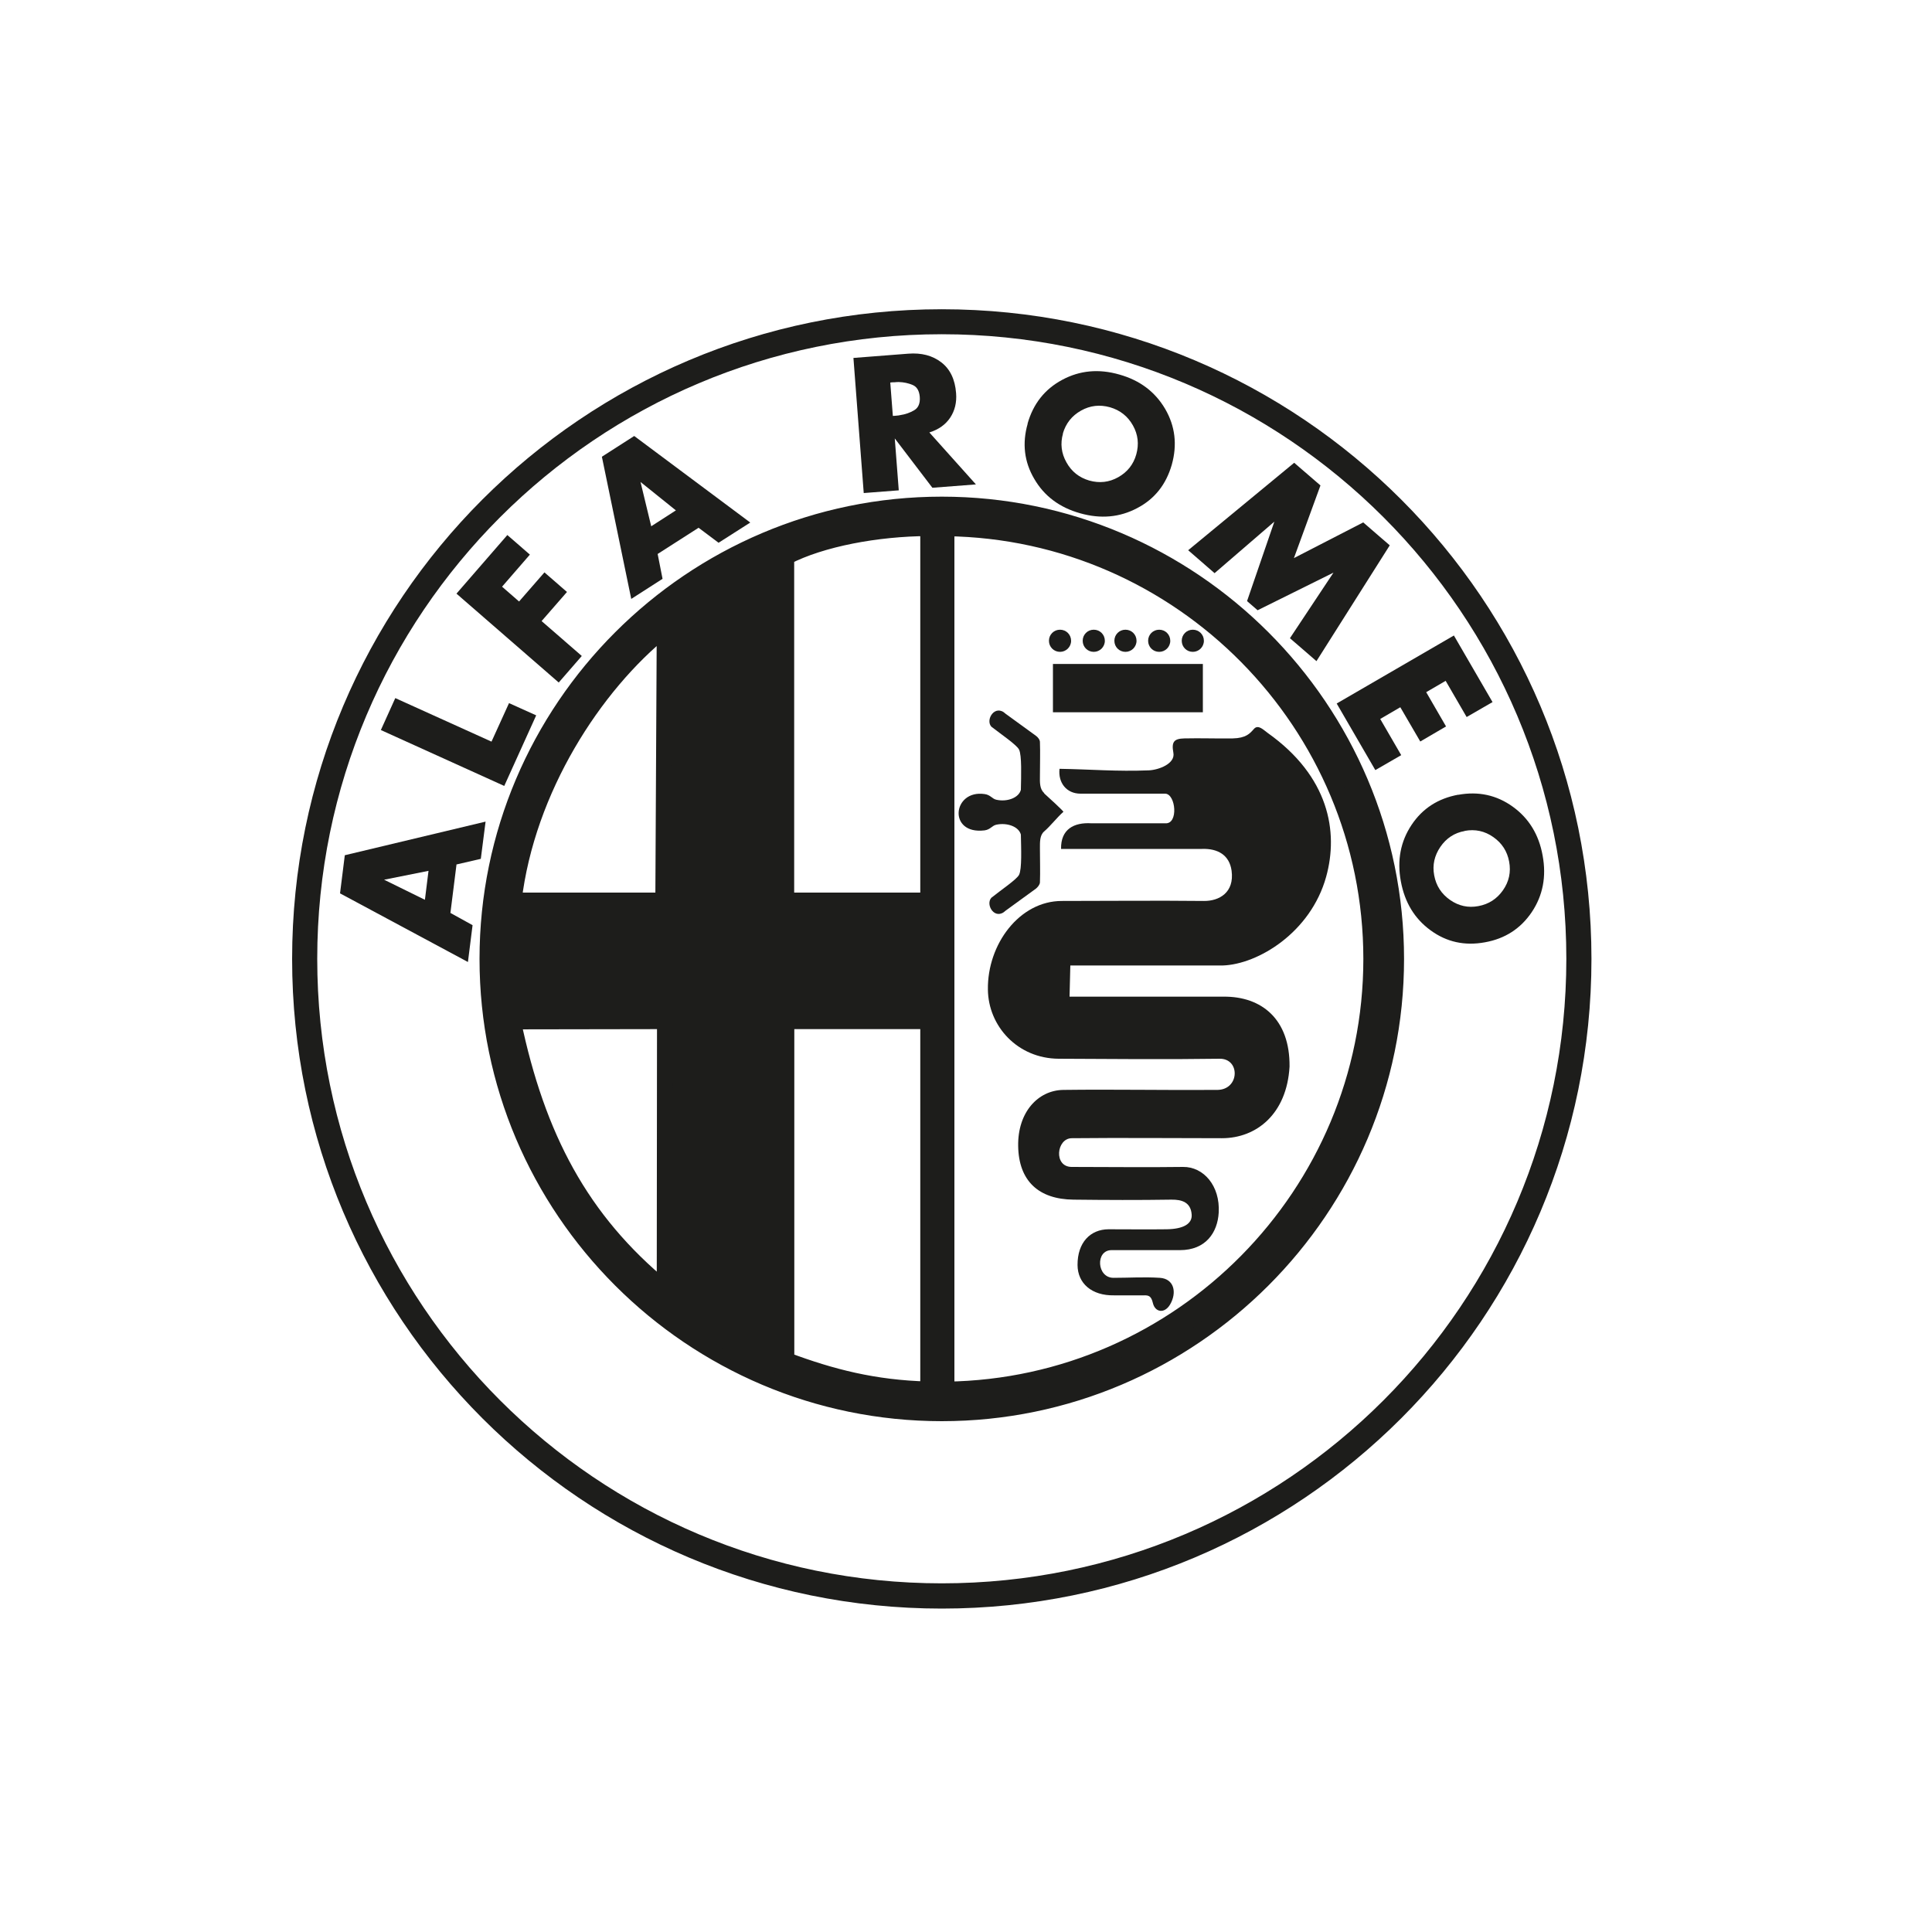
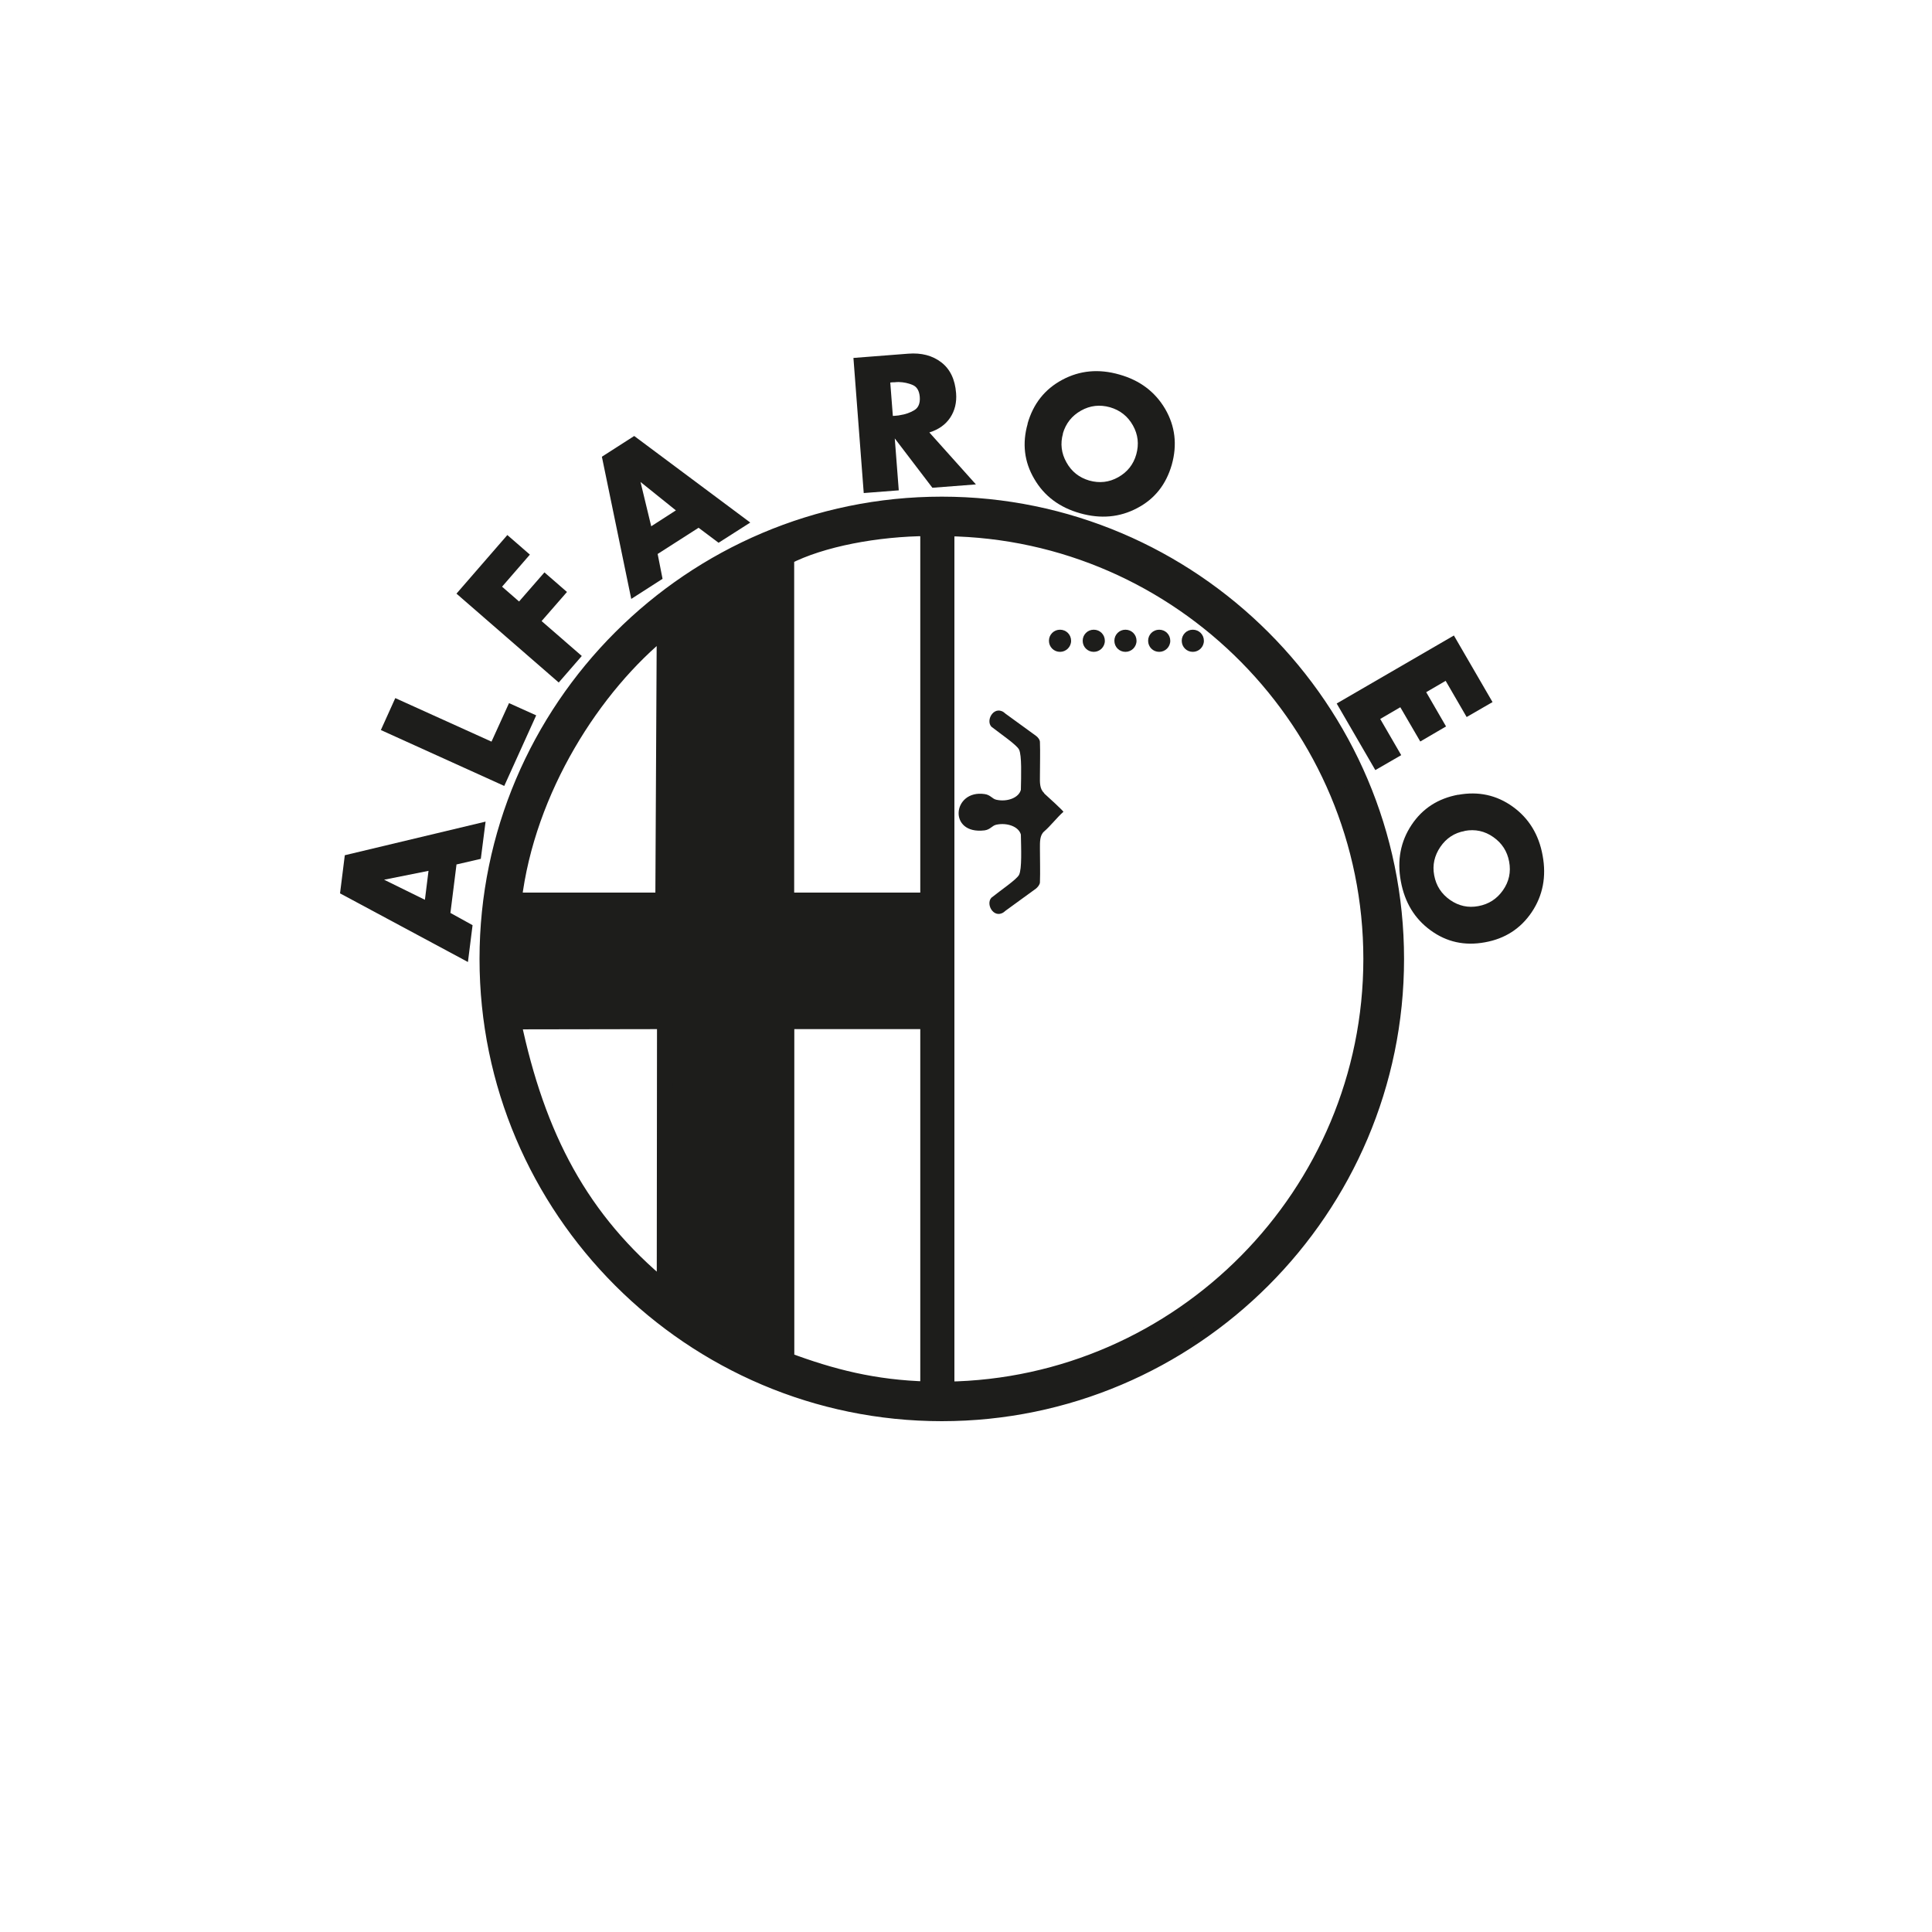
<svg xmlns="http://www.w3.org/2000/svg" id="Laag_1" data-name="Laag 1" viewBox="0 0 150 150">
  <defs>
    <style>
      .cls-1 {
        stroke: #1d1d1b;
        stroke-miterlimit: 22.93;
        stroke-width: 1.2px;
      }

      .cls-1, .cls-2, .cls-3 {
        fill: #1d1d1b;
      }

      .cls-1, .cls-3 {
        fill-rule: evenodd;
      }

      .cls-2, .cls-3 {
        stroke-width: 0px;
      }
    </style>
  </defs>
-   <path class="cls-3" d="M73.12,124.89c27.86,0,50.44-22.58,50.44-50.44s-22.58-50.44-50.44-50.44-50.44,22.58-50.44,50.44,22.58,50.44,50.44,50.44h0ZM73.12,122.93c26.78,0,48.49-21.71,48.49-48.49s-21.71-48.49-48.49-48.49-48.49,21.71-48.49,48.49,21.71,48.49,48.49,48.49h0Z" />
  <path class="cls-1" d="M73.12,109.74c19.44,0,35.29-15.85,35.29-35.29s-15.85-35.29-35.29-35.29-35.29,15.85-35.29,35.29,15.85,35.29,35.29,35.29h0ZM73.5,107.87c18.19-.26,32.95-15.17,32.95-33.42s-14.76-33.17-32.95-33.42v66.85h0ZM72.05,41.02c-3.94.02-8.26.82-10.99,2.23v26.65h10.99v-28.87h0ZM72.05,79.3h-10.98v26.29c3.48,1.3,6.79,2.16,10.98,2.27v-28.56h0ZM51.59,48.86c-5.45,4.38-10.66,12.42-11.69,21.04h11.58l.11-21.04h0ZM39.85,79.32c1.88,8.95,5.26,15.38,11.74,20.71l.02-20.73-11.76.02h0Z" />
  <path class="cls-3" d="M81.07,61.57c-.35-.3-.34-.82-.33-1.32,0-.85.03-1.83,0-2.64,0-.18-.17-.39-.32-.49-.78-.58-1.56-1.12-2.34-1.7-.82-.79-1.6.46-1.11,1,.73.57,1.98,1.42,2.15,1.78.22.45.16,2.06.14,3.12-.16.63-1.08.96-1.91.77-.32-.07-.45-.38-.91-.44-2.49-.36-2.87,3.17,0,2.82.45-.06.58-.37.91-.44.83-.18,1.75.14,1.91.77.02,1.06.09,2.66-.14,3.12-.18.36-1.43,1.2-2.15,1.78-.49.54.28,1.8,1.11,1,.78-.58,1.56-1.12,2.34-1.7.14-.11.31-.31.32-.49.03-.81,0-1.79,0-2.64,0-.5-.02-1.02.33-1.32.48-.41,1.02-1.11,1.49-1.52.08,0-1.24-1.21-1.49-1.43h0Z" />
-   <path class="cls-3" d="M82.24,59.69c2.48.04,4.47.22,6.95.12.77-.03,2.08-.52,1.91-1.37-.16-.86.06-1.09.86-1.11,1.25-.03,2.5.02,3.75,0,1.03-.02,1.34-.39,1.63-.72.34-.41.76.07,1.09.3,4.74,3.37,5.51,7.65,4.53,11.17-1.2,4.31-5.28,6.79-8.03,6.88h-11.83c-.02.81-.04,1.61-.06,2.42h11.95c2.96-.03,5.17,1.75,5.13,5.43-.21,3.67-2.56,5.56-5.25,5.56-3.89,0-7.77-.04-11.66,0-1.19.01-1.43,2.23,0,2.23,2.88,0,5.76.04,8.64,0,1.59-.02,2.89,1.46,2.77,3.55-.09,1.54-1,2.91-3.01,2.91-1.77,0-3.54,0-5.31,0-1.27,0-1.15,2.15.15,2.15,1.25,0,2.35-.08,3.6,0,1.1.07,1.35,1.13.79,2.08-.43.72-1.16.6-1.33-.12-.13-.56-.33-.61-.72-.6-.76.01-1.53-.01-2.3,0-1.73.03-2.82-.93-2.83-2.35-.01-1.76,1-2.77,2.4-2.78,1.51,0,3.02.02,4.53,0,1.28-.02,1.99-.42,1.93-1.15-.07-.94-.75-1.16-1.57-1.15-2.54.04-5.07.03-7.61,0-2.7-.03-4.25-1.45-4.29-4.17-.04-2.62,1.54-4.32,3.5-4.35,3.98-.05,7.97.03,11.96,0,1.74-.01,1.8-2.44.18-2.42-4.17.06-8.33.02-12.5,0-3.18-.02-5.46-2.52-5.49-5.37-.05-3.52,2.45-6.88,5.74-6.88,3.86,0,7.18-.04,11.04,0,1.16.01,2.37-.64,2.14-2.35-.17-1.22-1.08-1.73-2.28-1.69h-10.96c-.03-1.54,1.01-2.07,2.35-1.99h5.74c1.04.08.82-2.27,0-2.3h-6.58c-1.09,0-1.75-.85-1.63-1.93h0Z" />
  <path class="cls-3" d="M92.61,50.61c.47,0,.86-.38.86-.86s-.38-.86-.86-.86-.86.38-.86.86.38.86.86.86h0ZM90,50.61c.47,0,.86-.38.86-.86s-.38-.86-.86-.86-.86.38-.86.86.38.86.86.86h0ZM87.38,50.61c.47,0,.86-.38.86-.86s-.38-.86-.86-.86-.86.38-.86.86.38.86.86.86h0ZM84.92,50.61c.47,0,.86-.38.86-.86s-.38-.86-.86-.86-.86.38-.86.86.38.86.86.86h0ZM82.3,50.61c.47,0,.86-.38.86-.86s-.38-.86-.86-.86-.86.38-.86.86.38.86.86.86h0Z" />
-   <path class="cls-3" d="M93.39,55.3h-11.64v-3.75h11.64v3.75h0Z" />
  <path class="cls-2" d="M35.44,67.14l-.47,3.74,1.72.95-.36,2.86-9.93-5.33.37-2.96,10.93-2.61-.37,2.89-1.9.44h0ZM33.28,67.61l-3.46.69,3.17,1.56.28-2.25h0Z" />
  <polygon class="cls-2" points="30.69 54.2 38.16 57.58 39.52 54.59 41.63 55.54 39.15 61.02 29.57 56.68 30.69 54.2 30.69 54.2" />
  <polygon class="cls-2" points="41.14 43.06 38.98 45.55 40.3 46.7 42.27 44.44 44.02 45.96 42.05 48.22 45.17 50.93 43.38 52.99 35.44 46.09 39.39 41.54 41.14 43.06 41.14 43.06" />
  <path class="cls-2" d="M54.23,40.98l-3.17,2.03.38,1.93-2.43,1.56-2.28-11.04,2.51-1.61,9.01,6.72-2.46,1.57-1.56-1.17h0ZM52.48,39.63l-2.75-2.21.83,3.44,1.91-1.23h0Z" />
  <path class="cls-2" d="M72.15,33.57l3.62,4.04-3.38.26-2.92-3.83.31,4.03-2.72.21-.8-10.49,4.25-.33c1.03-.08,1.88.14,2.57.67.68.52,1.07,1.32,1.15,2.39.06.73-.1,1.37-.46,1.91-.36.54-.9.92-1.6,1.14h0ZM69.33,32.29c.09,0,.19-.01.28-.02.09,0,.19-.02.28-.04.41-.06.77-.19,1.09-.38.32-.19.47-.53.43-1.04-.04-.47-.22-.78-.55-.92-.33-.14-.69-.22-1.09-.23-.12,0-.23.01-.33.02-.11,0-.21,0-.32.02l.2,2.59h0Z" />
  <path class="cls-2" d="M79.78,32.89c.44-1.54,1.33-2.67,2.69-3.4,1.36-.73,2.84-.87,4.44-.41,1.6.45,2.78,1.35,3.56,2.68.77,1.33.94,2.77.51,4.31-.44,1.54-1.33,2.67-2.69,3.38-1.36.72-2.83.85-4.43.4-1.6-.45-2.79-1.34-3.56-2.67-.78-1.32-.95-2.76-.51-4.29h0ZM82.53,33.66c-.22.78-.13,1.53.27,2.24.4.72.99,1.18,1.77,1.41.79.22,1.54.14,2.25-.26.71-.4,1.18-.99,1.4-1.77.22-.79.14-1.54-.26-2.25-.4-.71-.99-1.18-1.78-1.41-.79-.22-1.54-.14-2.25.26-.71.4-1.18.99-1.41,1.78h0Z" />
-   <polygon class="cls-2" points="92.25 42.72 100.48 35.93 102.52 37.69 100.46 43.33 105.84 40.56 107.9 42.34 102.21 51.33 100.15 49.55 103.53 44.46 97.64 47.38 96.82 46.67 98.94 40.5 94.3 44.5 92.25 42.72 92.25 42.72" />
  <polygon class="cls-2" points="113.87 55.67 112.24 52.86 110.73 53.74 112.27 56.4 110.27 57.57 108.72 54.91 107.16 55.82 108.79 58.63 106.78 59.79 103.78 54.62 112.88 49.34 115.88 54.51 113.87 55.67 113.87 55.67" />
  <path class="cls-2" d="M113.21,61.71c1.57-.29,2.99.02,4.24.92,1.25.9,2.03,2.17,2.32,3.8.3,1.63.02,3.09-.84,4.38-.86,1.28-2.07,2.07-3.64,2.35-1.57.29-2.98-.02-4.22-.93-1.24-.9-2.01-2.17-2.31-3.81-.3-1.63-.02-3.09.83-4.37.85-1.28,2.06-2.06,3.63-2.35h0ZM113.72,64.52c-.8.14-1.43.56-1.89,1.23-.46.68-.63,1.41-.48,2.21.15.81.56,1.44,1.23,1.91.67.47,1.41.63,2.2.48.81-.15,1.44-.56,1.91-1.23.47-.67.63-1.41.48-2.22-.15-.81-.56-1.44-1.23-1.91-.67-.47-1.41-.63-2.22-.48h0Z" />
</svg>